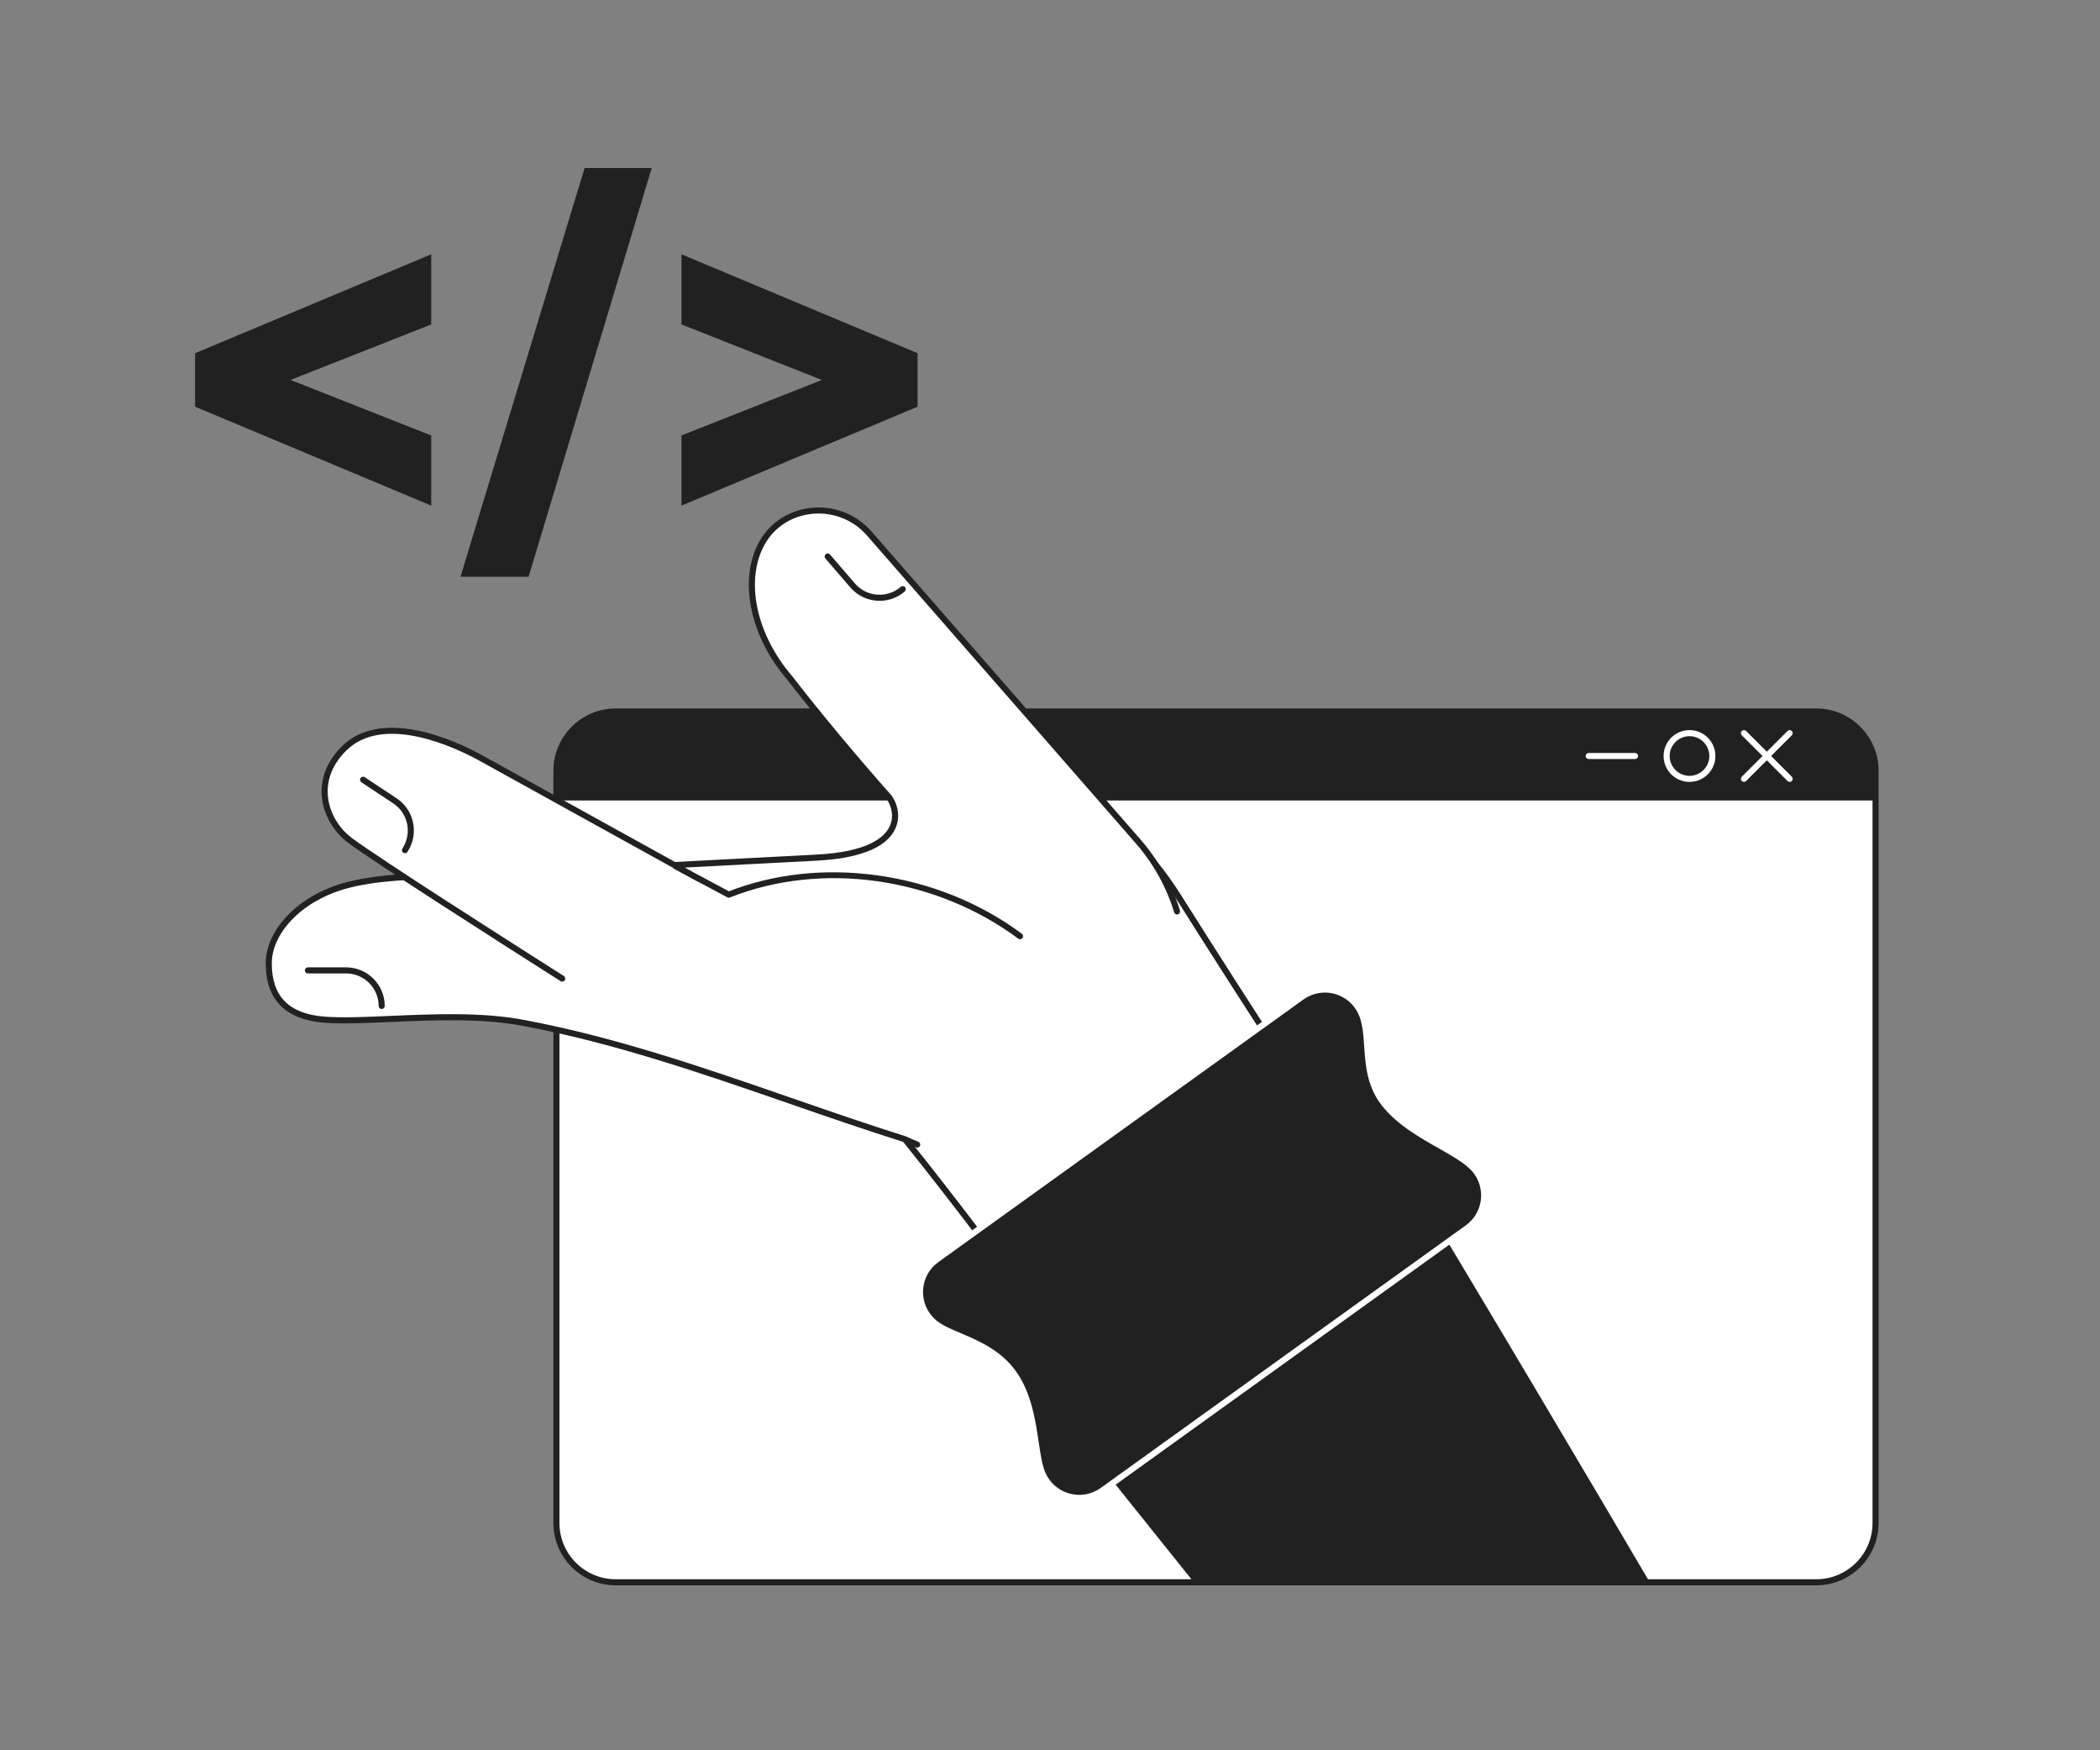
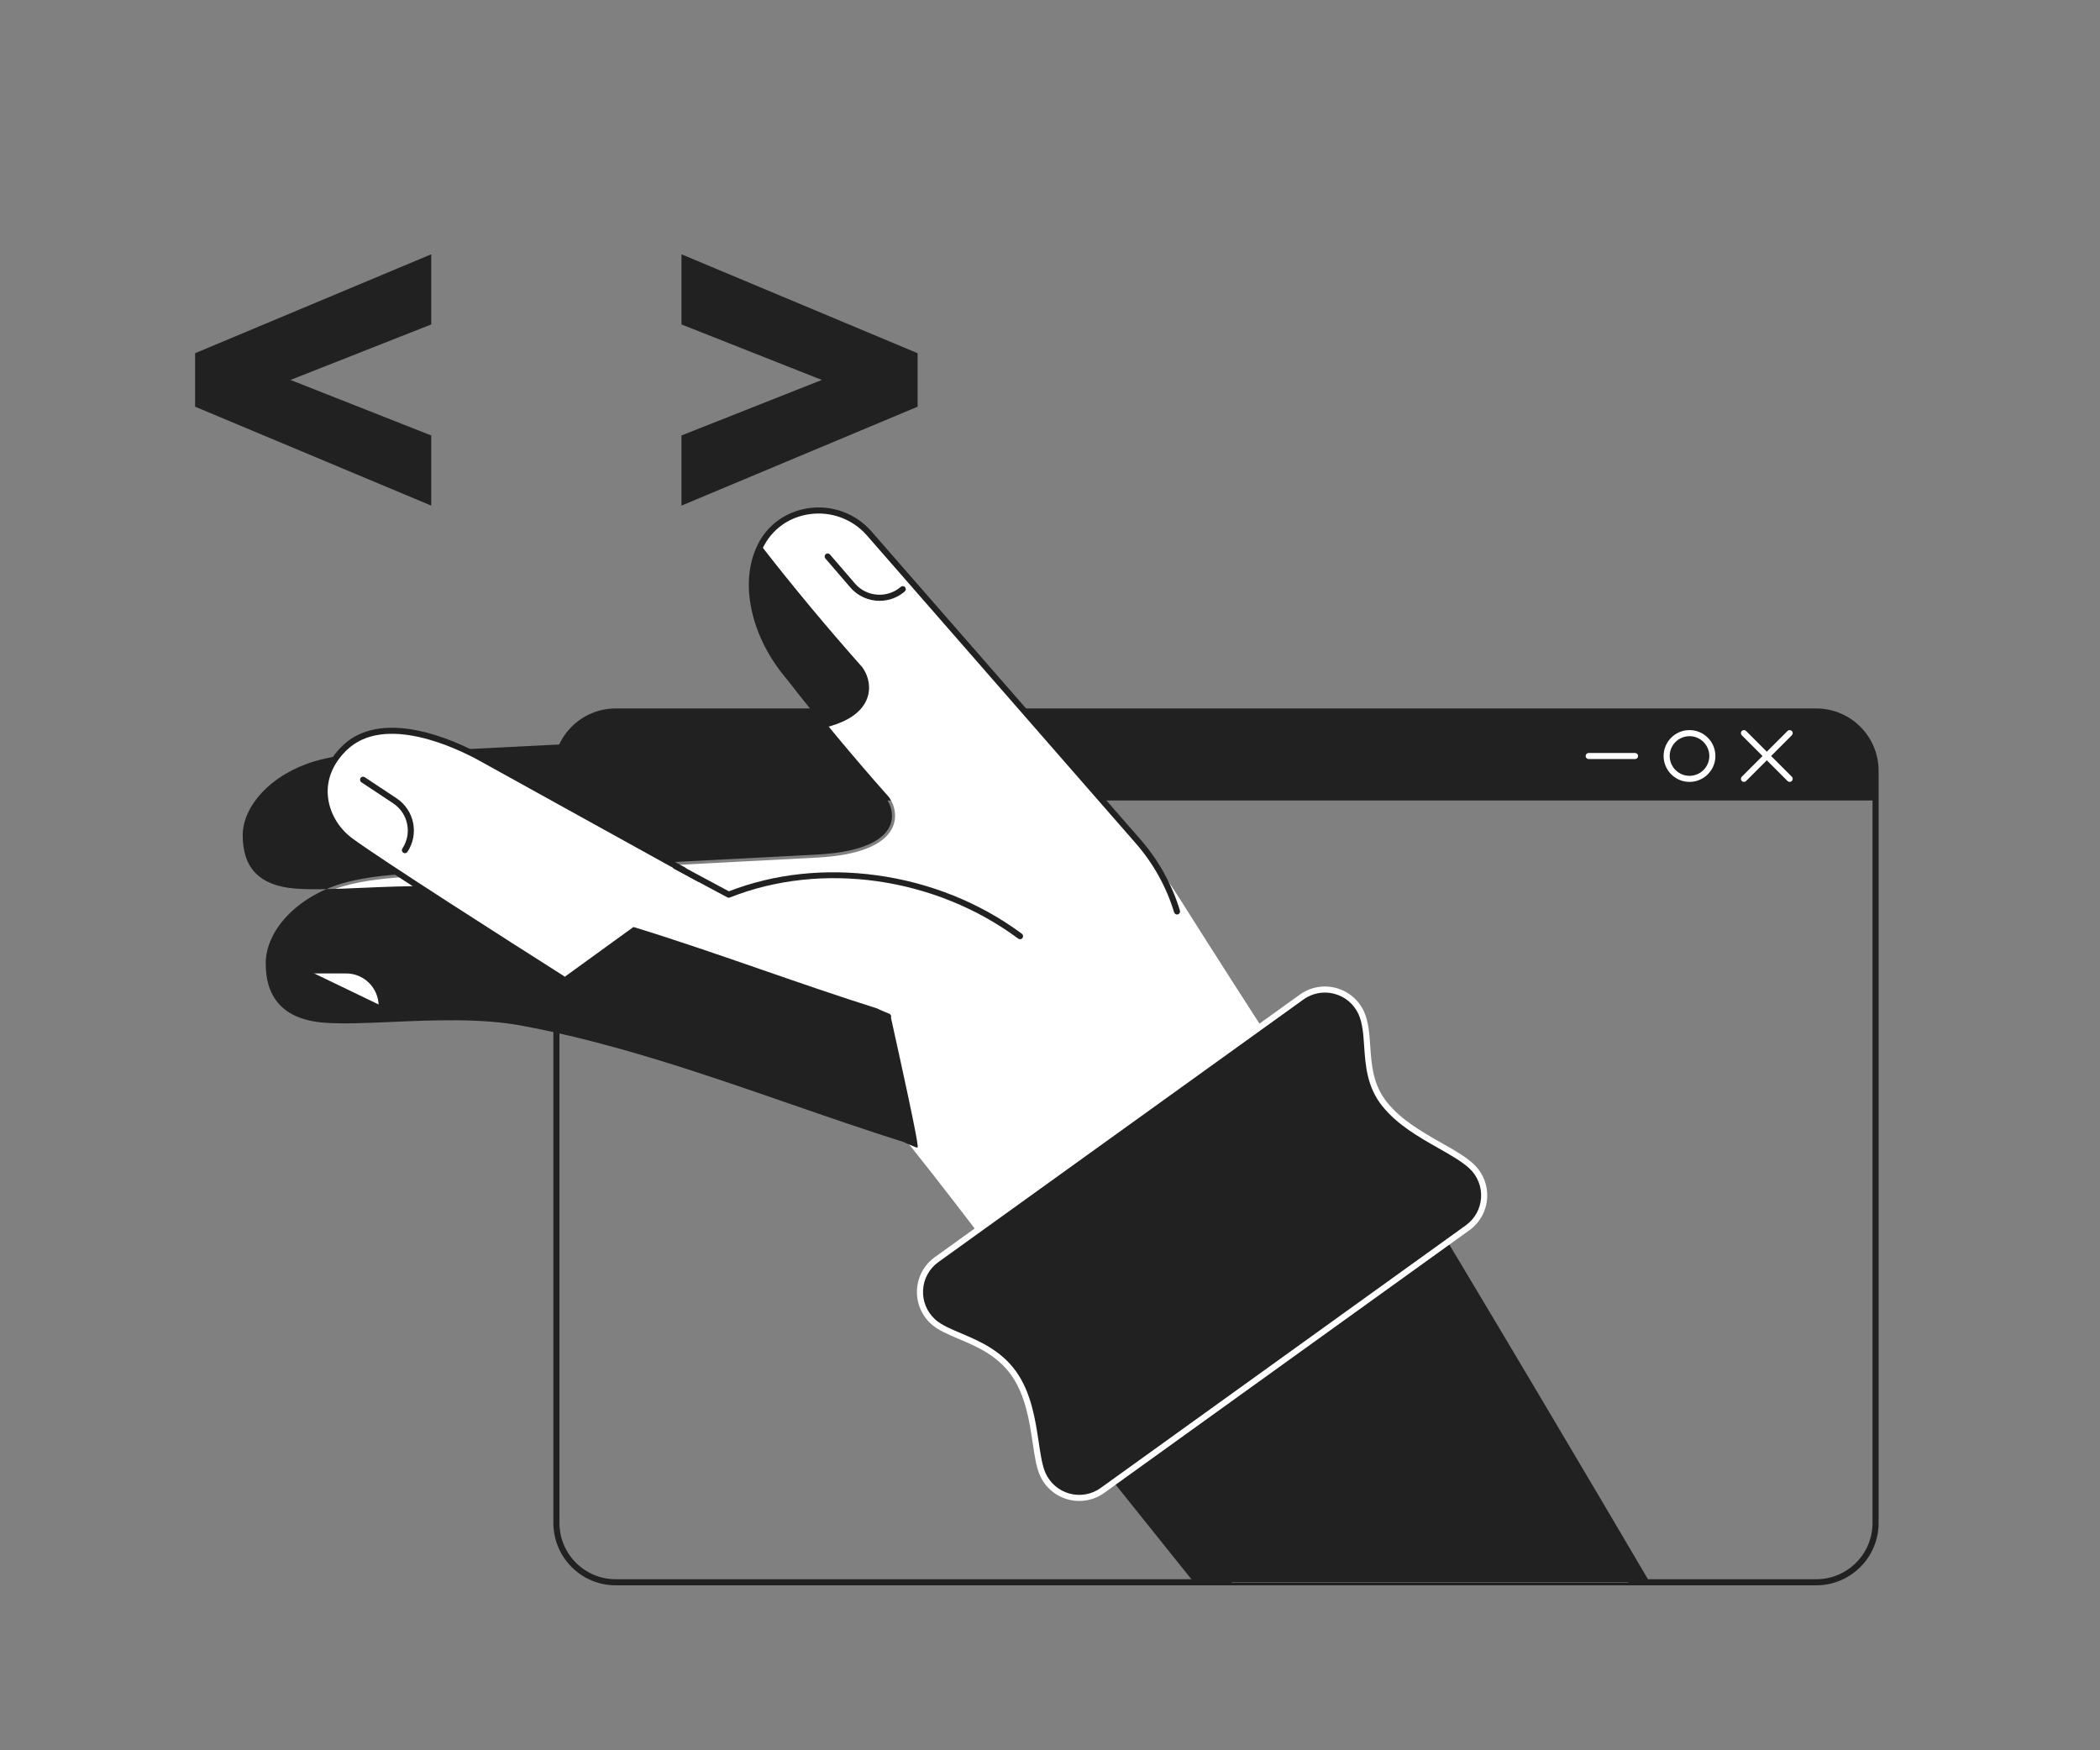
<svg xmlns="http://www.w3.org/2000/svg" enable-background="new 0 0 4800 4000" viewBox="0 0 4800 4000" id="source-code-of-website">
  <rect x="0" y="0" width="4800" height="4000" fill="#808080" stroke="none" />
-   <path fill="#fff" d="M4287.007,1761.485v1719.111c0,74.786-60.673,135.459-135.46,135.459H1407.196      c-74.786,0-135.391-60.674-135.391-135.459V1761.485c0-74.786,60.604-135.46,135.391-135.46h2744.352      C4226.334,1626.025,4287.007,1686.699,4287.007,1761.485z" />
  <path fill="#212121" d="M4151.548,3623.001H1407.195c-78.484,0-142.336-63.882-142.336-142.404V1761.485      c0-78.523,63.852-142.406,142.336-142.406h2744.353c78.523,0,142.405,63.883,142.405,142.406v1719.111      C4293.953,3559.119,4230.071,3623.001,4151.548,3623.001z M1407.195,1632.971c-70.825,0-128.445,57.651-128.445,128.514      v1719.111c0,70.862,57.62,128.513,128.445,128.513h2744.353c70.863,0,128.515-57.65,128.515-128.513V1761.485      c0-70.863-57.651-128.514-128.515-128.514H1407.195z" />
  <path fill="#212121" d="M4287.007,1761.485v67.937H1271.805v-67.937c0-74.786,60.604-135.46,135.391-135.46h2744.352       C4226.334,1626.025,4287.007,1686.699,4287.007,1761.485z" />
  <path fill="#fff" d="M4090.674,1786.92c-1.777,0-3.556-0.678-4.911-2.034l-104.501-104.501        c-2.713-2.713-2.713-7.11,0-9.823c2.711-2.712,7.111-2.712,9.822,0l104.501,104.501c2.713,2.713,2.713,7.11,0,9.823        C4094.229,1786.242,4092.451,1786.92,4090.674,1786.92z" />
  <path fill="#fff" d="M3986.173 1786.92c-1.777 0-3.556-.678-4.911-2.034-2.713-2.713-2.713-7.11 0-9.823l104.501-104.501c2.711-2.712 7.111-2.712 9.822 0 2.713 2.713 2.713 7.11 0 9.823l-104.501 104.501C3989.729 1786.242 3987.95 1786.92 3986.173 1786.92zM3861.715 1786.92c-32.641 0-59.196-26.555-59.196-59.196s26.556-59.196 59.196-59.196c32.642 0 59.197 26.555 59.197 59.196S3894.356 1786.92 3861.715 1786.92zM3861.715 1682.419c-24.98 0-45.304 20.324-45.304 45.305s20.323 45.305 45.304 45.305c24.981 0 45.305-20.324 45.305-45.305S3886.696 1682.419 3861.715 1682.419zM3737.257 1734.67h-105.982c-3.836 0-6.946-3.11-6.946-6.946s3.11-6.946 6.946-6.946h105.982c3.836 0 6.946 3.11 6.946 6.946S3741.093 1734.67 3737.257 1734.67z" />
  <polygon fill="#212121" points="445.934 929.443 985.666 1155.484 985.666 995.179 663.985 868.319 985.666 741.459 985.666 581.154 445.934 807.195" />
-   <polygon fill="#212121" points="1052.547 1318.095 1208.238 1318.095 1489.636 383.944 1336.251 383.944" />
  <polygon fill="#212121" points="1557.665 581.154 1557.665 741.459 1878.44 868.319 1557.665 995.179 1557.665 1155.484 2097.397 929.443 2097.397 807.195" />
  <g>
    <path fill="#fff" d="M3721.605,3616.056c-206.854-308.061-696.917-1041.57-1027.82-1566.489       c-159.659-253.272-324.799-238.427-569.76-40.403c-244.961,198.024-258.264,344.686-80.128,563.918       c231.946,285.457,535.241,707.225,771.593,1042.975h374.768H3721.605z" />
-     <path fill="#212121" d="M3721.605,3623.002h-906.116c-2.26,0-4.379-1.1-5.68-2.948       c-326.267-463.478-585.771-814.256-771.304-1042.593c-45.328-55.784-76.962-105.237-96.708-151.183       c-20.856-48.526-28.743-93.62-24.112-137.858c4.888-46.682,23.726-92.299,57.594-139.46       c32.812-45.691,80.038-93.186,144.38-145.198c70.878-57.298,132.212-96.936,187.505-121.179       c59.601-26.132,112.853-34.811,162.807-26.531c42.037,6.967,80.999,25.685,119.113,57.222       c37.971,31.418,74.141,74.788,110.577,132.588c332.747,527.846,829.557,1271.217,1027.711,1566.321       c1.431,2.13,1.569,4.875,0.362,7.14C3726.528,3621.587,3724.171,3623.002,3721.605,3623.002z M2819.094,3609.109h889.482       c-202.836-302.163-691.825-1034.188-1020.667-1555.839c-69.638-110.468-141.669-170.496-220.21-183.514       c-91.935-15.235-196.574,29.424-339.307,144.809c-126.981,102.65-187.704,187.556-196.891,275.301       c-8.586,82.021,27.74,168.016,117.785,278.835C2234.624,2796.796,2493.627,3146.844,2819.094,3609.109z" />
    <path fill="#212121" d="M3770.848,3616.056c-122.036-207.535-367.655-623.49-616.557-1034.849       c-66.398,46.793-133.492,92.59-201.473,137.058c-145.412,95.119-293.693,185.523-441.793,276.342       c-61.845,37.925-126.01,76.457-182.533,122.859c135.226,167.831,274.86,341.681,400.256,498.59h461.51H3770.848z" />
    <path fill="#212121" d="M2520.01,3406.066c-47.116,33.884-113.249,15.772-136.773-37.281        c-21.357-48.165-12.872-156.034-66.762-230.97s-145.039-82.013-183.903-117.587c-42.809-39.185-38.933-107.643,8.183-141.527        l834.391-600.053c46.766-33.632,112.484-16.114,136.348,36.314c25.003,54.93-2.157,139.308,53.499,208.588        s154.256,100.465,198.374,141.648c42.108,39.308,37.801,107.184-8.965,140.815L2520.01,3406.066z" />
    <path fill="#fff" d="M2466.875,3430.216c-8.603,0-17.263-1.137-25.782-3.448        c-28.713-7.792-52.115-27.899-64.206-55.167c-8.187-18.462-12.03-44.198-16.48-73.998        c-7.288-48.807-16.358-109.548-49.571-155.731c-32.428-45.093-78.682-64.693-119.49-81.987        c-25.716-10.897-47.925-20.309-63.463-34.533c-22.003-20.139-33.617-48.724-31.867-78.423        c1.745-29.604,16.574-56.527,40.684-73.865l834.392-600.054c23.977-17.244,54.077-22.783,82.58-15.195        c28.521,7.59,51.9,27.37,64.145,54.27c10.336,22.707,12.165,49.564,14.103,77.999c2.972,43.622,6.045,88.729,38.49,129.116        c32.801,40.831,81.496,68.434,124.459,92.786c28.378,16.086,55.183,31.279,73.239,48.136        c21.604,20.168,32.917,48.627,31.035,78.081c-1.879,29.437-16.709,56.208-40.685,73.451l-834.391,600.053l-4.056-5.639        l4.056,5.639C2507.132,3423.883,2487.172,3430.216,2466.875,3430.216z M3028.356,2268.385        c-17.451,0-34.613,5.443-49.155,15.901L2144.81,2884.34c-20.698,14.886-33.429,37.996-34.927,63.405        c-1.504,25.505,8.476,50.057,27.378,67.358c13.778,12.612,34.969,21.592,59.505,31.99        c40.386,17.113,90.646,38.413,125.347,86.666c35.178,48.915,44.524,111.502,52.034,161.79        c4.301,28.803,8.016,53.677,15.439,70.42c10.388,23.426,30.487,40.699,55.145,47.391c24.564,6.666,50.525,1.952,71.224-12.933        l834.391-600.055c20.587-14.804,33.319-37.788,34.933-63.058c1.615-25.287-8.1-49.722-26.652-67.041        c-16.855-15.735-42.966-30.535-70.608-46.204c-44.048-24.968-93.973-53.268-128.439-96.171        c-35.179-43.79-38.548-93.242-41.52-136.873c-1.85-27.141-3.596-52.776-12.887-73.188        c-10.514-23.1-30.588-40.085-55.074-46.602C3042.913,2269.326,3035.608,2268.385,3028.356,2268.385z" />
    <g>
      <path fill="#fff" d="M2690.358,2083.01c-17.553-58.078-47.533-112.734-88.594-159.746l-616.081-705.379        c-70.787-79.408-201.826-64.627-248.171,31.125c-39.826,82.284-16.315,202.418,67.439,300.176        c63.461,81.77,143.857,178.982,226.807,272.372c24.744,33.004,40.608,127.646-164.884,138.397        c-205.491,10.75-503.186,26.469-743.13,38.27c-112.822,5.044-240.737-1.159-339.872,27.341        c-103.831,31.291-169.594,106.41-169.576,175.965c0.014,51.642,17.061,119.973,126.108,128.646        c109.045,8.674,304.205-21.837,457.255,7.717c298.441,55.954,582.023,174.748,871.01,265.783c0,0,10.065,5.114,27.803,12.014" />
-       <path fill="#212121" d="M2096.473,2622.642c-0.837,0.001-1.688-0.152-2.516-0.474        c-15.795-6.144-25.562-10.871-27.9-12.029c-87.641-27.619-176.224-58.281-261.893-87.935        c-196.868-68.144-400.438-138.606-607.783-177.48c-94.376-18.226-204.609-13.437-301.862-9.213        c-58.103,2.524-112.98,4.908-154.663,1.592c-50.642-4.027-87.317-21.203-109.009-51.05        c-15.8-21.74-23.484-49.386-23.495-84.518c-0.009-36.211,16.939-74.241,47.724-107.084        c31.895-34.029,75.739-60.148,126.795-75.534c75.648-21.749,167.428-23.538,256.184-25.267        c28.342-0.552,57.648-1.124,85.381-2.363c208.16-10.238,457.047-23.281,657.03-33.761l86.047-4.507        c115.984-6.068,154.888-38.46,167.102-64.565c10.464-22.367,3.919-47.453-7.246-62.506        c-78.782-88.708-159.314-185.422-226.8-272.371c-41.241-48.173-69.408-103.083-81.467-158.812        c-11.895-54.97-7.345-106.417,13.159-148.78c11.516-23.792,28.164-43.403,49.481-58.288        c19.871-13.875,43.365-23.021,67.944-26.451c53.354-7.444,106.511,12,142.183,52.017l616.128,705.432        c40.971,46.908,72.096,103.032,90.011,162.305c1.11,3.672-0.967,7.549-4.639,8.659c-3.668,1.106-7.548-0.967-8.658-4.639        c-17.349-57.399-47.494-111.753-87.177-157.187l-616.081-705.379c-32.534-36.495-81.094-54.252-129.847-47.45        c-47.406,6.616-86.349,34.692-106.842,77.032c-39.783,82.197-13.074,199.796,66.462,292.63        c0.073,0.085,0.144,0.172,0.213,0.26c67.381,86.822,147.825,183.426,226.513,272.018c0.127,0.144,0.249,0.292,0.364,0.446        c12.748,17.003,22.724,47.359,8.88,76.949c-9.142,19.542-27.197,35.521-53.664,47.494        c-30.688,13.882-72.844,22.313-125.293,25.057l-86.047,4.507c-199.993,10.48-448.892,23.523-657.105,33.764        c-27.938,1.249-57.334,1.822-85.762,2.376c-87.862,1.712-178.716,3.482-252.531,24.704        c-48.632,14.657-90.358,39.461-120.583,71.708c-28.36,30.258-43.975,64.913-43.966,97.58        c0.021,75.502,39.18,115.319,119.713,121.724c40.833,3.247,95.298,0.882,152.958-1.622        c98.021-4.259,209.119-9.082,305.062,9.443c208.319,39.057,412.385,109.691,609.73,178.001        c85.751,29.682,174.422,60.373,262.05,87.978c0.364,0.115,0.719,0.26,1.06,0.433c0.096,0.049,10.03,5.064,27.175,11.733        c3.576,1.391,5.347,5.417,3.956,8.991C2101.879,2620.96,2099.254,2622.642,2096.473,2622.642z" />
+       <path fill="#212121" d="M2096.473,2622.642c-0.837,0.001-1.688-0.152-2.516-0.474        c-15.795-6.144-25.562-10.871-27.9-12.029c-87.641-27.619-176.224-58.281-261.893-87.935        c-196.868-68.144-400.438-138.606-607.783-177.48c-94.376-18.226-204.609-13.437-301.862-9.213        c-58.103,2.524-112.98,4.908-154.663,1.592c-50.642-4.027-87.317-21.203-109.009-51.05        c-15.8-21.74-23.484-49.386-23.495-84.518c-0.009-36.211,16.939-74.241,47.724-107.084        c31.895-34.029,75.739-60.148,126.795-75.534c75.648-21.749,167.428-23.538,256.184-25.267        c28.342-0.552,57.648-1.124,85.381-2.363c208.16-10.238,457.047-23.281,657.03-33.761l86.047-4.507        c115.984-6.068,154.888-38.46,167.102-64.565c10.464-22.367,3.919-47.453-7.246-62.506        c-78.782-88.708-159.314-185.422-226.8-272.371c-41.241-48.173-69.408-103.083-81.467-158.812        c-11.895-54.97-7.345-106.417,13.159-148.78c11.516-23.792,28.164-43.403,49.481-58.288        c19.871-13.875,43.365-23.021,67.944-26.451c53.354-7.444,106.511,12,142.183,52.017l616.128,705.432        c40.971,46.908,72.096,103.032,90.011,162.305c1.11,3.672-0.967,7.549-4.639,8.659c-3.668,1.106-7.548-0.967-8.658-4.639        c-17.349-57.399-47.494-111.753-87.177-157.187l-616.081-705.379c-32.534-36.495-81.094-54.252-129.847-47.45        c-47.406,6.616-86.349,34.692-106.842,77.032c0.073,0.085,0.144,0.172,0.213,0.26c67.381,86.822,147.825,183.426,226.513,272.018c0.127,0.144,0.249,0.292,0.364,0.446        c12.748,17.003,22.724,47.359,8.88,76.949c-9.142,19.542-27.197,35.521-53.664,47.494        c-30.688,13.882-72.844,22.313-125.293,25.057l-86.047,4.507c-199.993,10.48-448.892,23.523-657.105,33.764        c-27.938,1.249-57.334,1.822-85.762,2.376c-87.862,1.712-178.716,3.482-252.531,24.704        c-48.632,14.657-90.358,39.461-120.583,71.708c-28.36,30.258-43.975,64.913-43.966,97.58        c0.021,75.502,39.18,115.319,119.713,121.724c40.833,3.247,95.298,0.882,152.958-1.622        c98.021-4.259,209.119-9.082,305.062,9.443c208.319,39.057,412.385,109.691,609.73,178.001        c85.751,29.682,174.422,60.373,262.05,87.978c0.364,0.115,0.719,0.26,1.06,0.433c0.096,0.049,10.03,5.064,27.175,11.733        c3.576,1.391,5.347,5.417,3.956,8.991C2101.879,2620.96,2099.254,2622.642,2096.473,2622.642z" />
      <path fill="#fff" d="M2063.481,1346.468c-34.012,29.303-85.339,25.486-114.641-8.526l-57.011-66.172" />
      <path fill="#212121" d="M2010.484,1373.079c-24.812,0-49.48-10.376-66.907-30.603l-57.012-66.172        c-2.504-2.906-2.178-7.292,0.729-9.796c2.905-2.504,7.291-2.178,9.796,0.729l57.011,66.172        c26.753,31.054,73.787,34.553,104.846,7.797c2.905-2.504,7.292-2.178,9.796,0.729c2.504,2.906,2.178,7.292-0.729,9.796        C2051.382,1366.06,2030.885,1373.079,2010.484,1373.079z" />
      <path fill="#fff" d="M872.413,2298.964c0-44.894-36.394-81.288-81.288-81.288l-87.345,0" />
      <path fill="#212121" d="M872.413,2305.91c-3.836,0-6.946-3.11-6.946-6.946c0-40.992-33.35-74.342-74.342-74.342        h-87.344c-3.836,0-6.946-3.11-6.946-6.946s3.11-6.946,6.946-6.946h87.344c48.652,0,88.234,39.582,88.234,88.234        C879.359,2302.8,876.249,2305.91,872.413,2305.91z" />
      <g>
        <path fill="#fff" d="M1285.126,2236.441c-132.733-84.295-421.078-268.225-484.511-315.351        c-57.78-42.927-90.149-136.201-13.563-211.196c76.586-74.995,216.178-29.979,309.769,21.175l502.274,277.871" />
        <path fill="#212121" d="M1285.119,2243.388c-1.273,0-2.562-0.35-3.717-1.083        c-124.416-79.014-420.728-267.942-484.93-315.639c-35.395-26.296-58.232-67.058-61.09-109.038        c-2.792-41.006,13.396-79.976,46.811-112.697c36.146-35.396,88.086-48.393,154.379-38.627        c49.645,7.313,107.739,28.149,163.581,58.67l502.305,277.889c3.356,1.857,4.572,6.083,2.716,9.44        c-1.857,3.357-6.089,4.572-9.44,2.715l-502.273-277.872c-48.804-26.674-214.874-107.165-301.548-22.29        c-30.422,29.79-45.177,65.002-42.67,101.828c2.586,37.979,23.339,74.925,55.516,98.83        c63.834,47.423,359.805,236.131,484.092,315.063c3.238,2.057,4.196,6.349,2.14,9.587        C1289.666,2242.248,1287.417,2243.388,1285.119,2243.388z" />
        <path fill="#fff" d="M925.55,1942.897c24.798-37.424,14.563-87.864-22.861-112.662l-72.81-48.246" />
        <path fill="#212121" d="M925.544,1949.844c-1.317,0-2.649-0.375-3.83-1.157c-3.197-2.119-4.072-6.429-1.953-9.626        c22.643-34.171,13.264-80.393-20.908-103.036l-72.811-48.246c-3.197-2.119-4.072-6.429-1.953-9.626        c2.12-3.198,6.43-4.073,9.627-1.954l72.811,48.246c40.557,26.874,51.688,81.733,24.814,122.29        C930.004,1948.751,927.796,1949.844,925.544,1949.844z" />
        <path fill="#fff" d="M1544.17,1979.491l121.473,65.128c205.87-81.607,470.541-49.97,665.916,94.894" />
        <path fill="#212121" d="M2331.553,2146.459c-1.438,0-2.888-0.444-4.131-1.367        c-189.7-140.657-448.46-177.561-659.219-94.016c-1.899,0.754-4.037,0.632-5.842-0.335l-121.474-65.127        c-3.381-1.812-4.652-6.023-2.839-9.404c1.812-3.381,6.023-4.652,9.403-2.839l118.641,63.609        c102.723-40.075,219.308-52.777,337.38-36.722c121.719,16.55,236.6,62.774,332.223,133.676        c3.082,2.285,3.728,6.635,1.442,9.717C2335.775,2145.487,2333.678,2146.459,2331.553,2146.459z" />
      </g>
    </g>
  </g>
</svg>